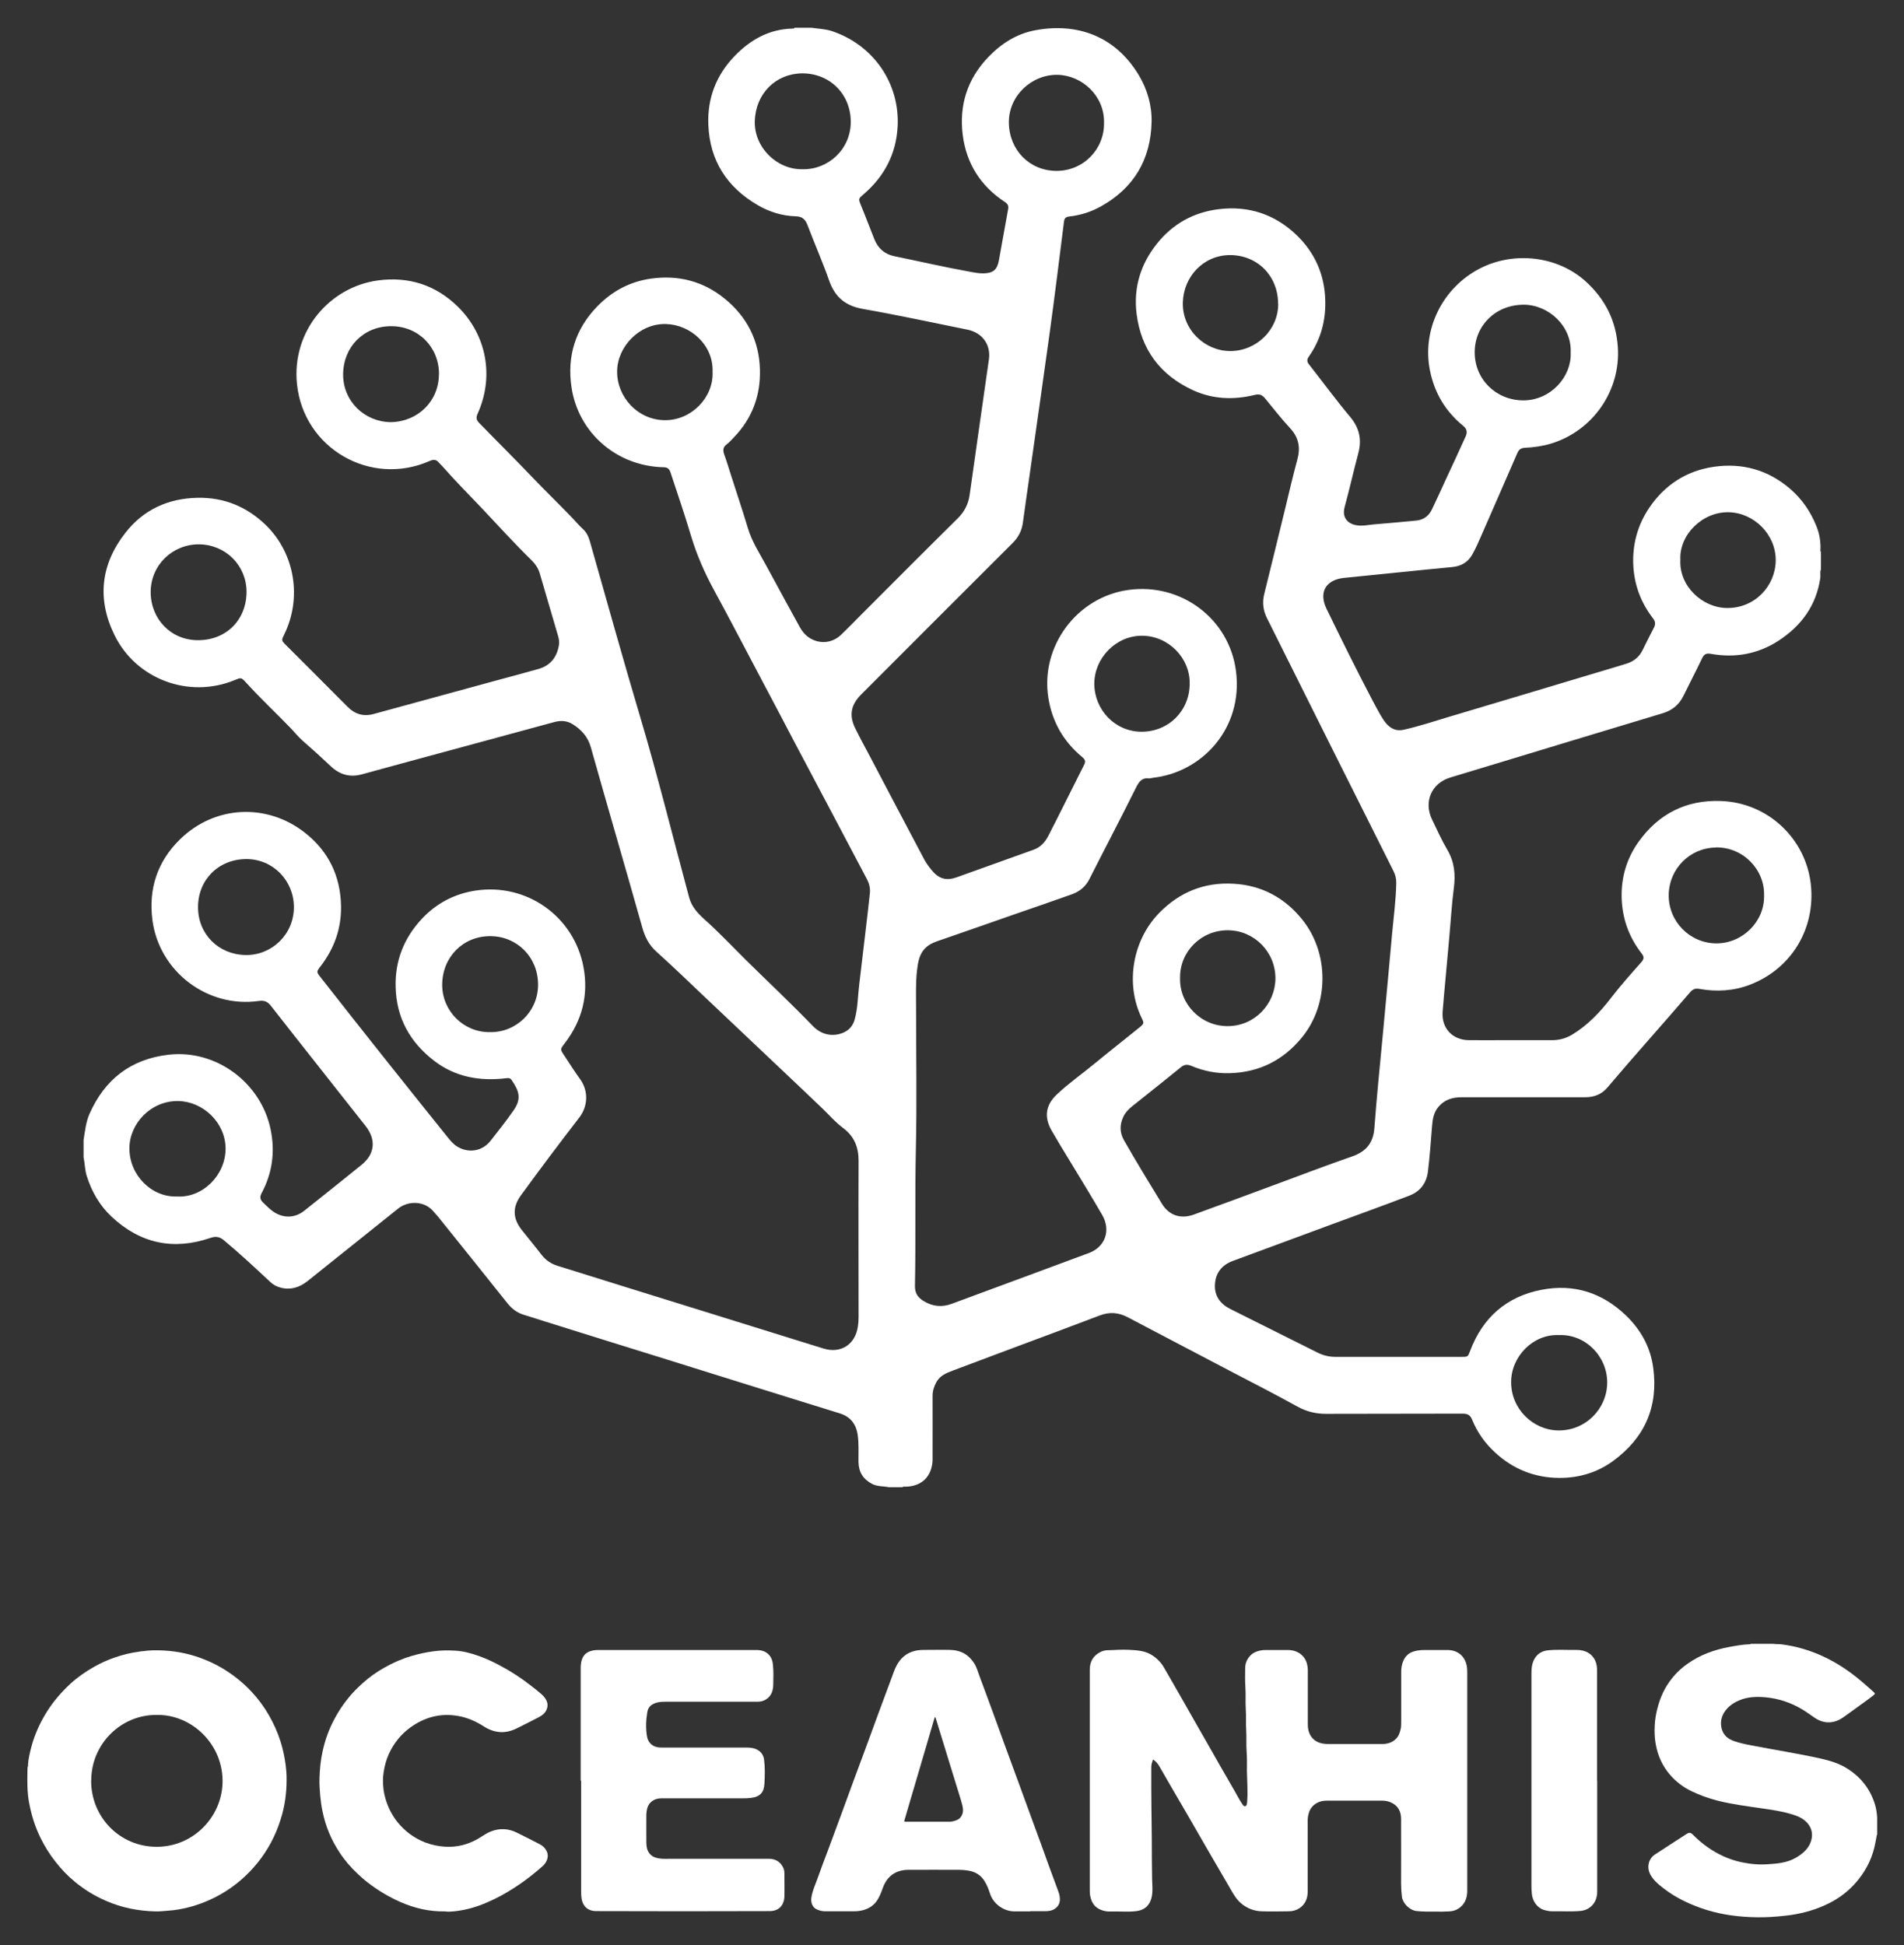
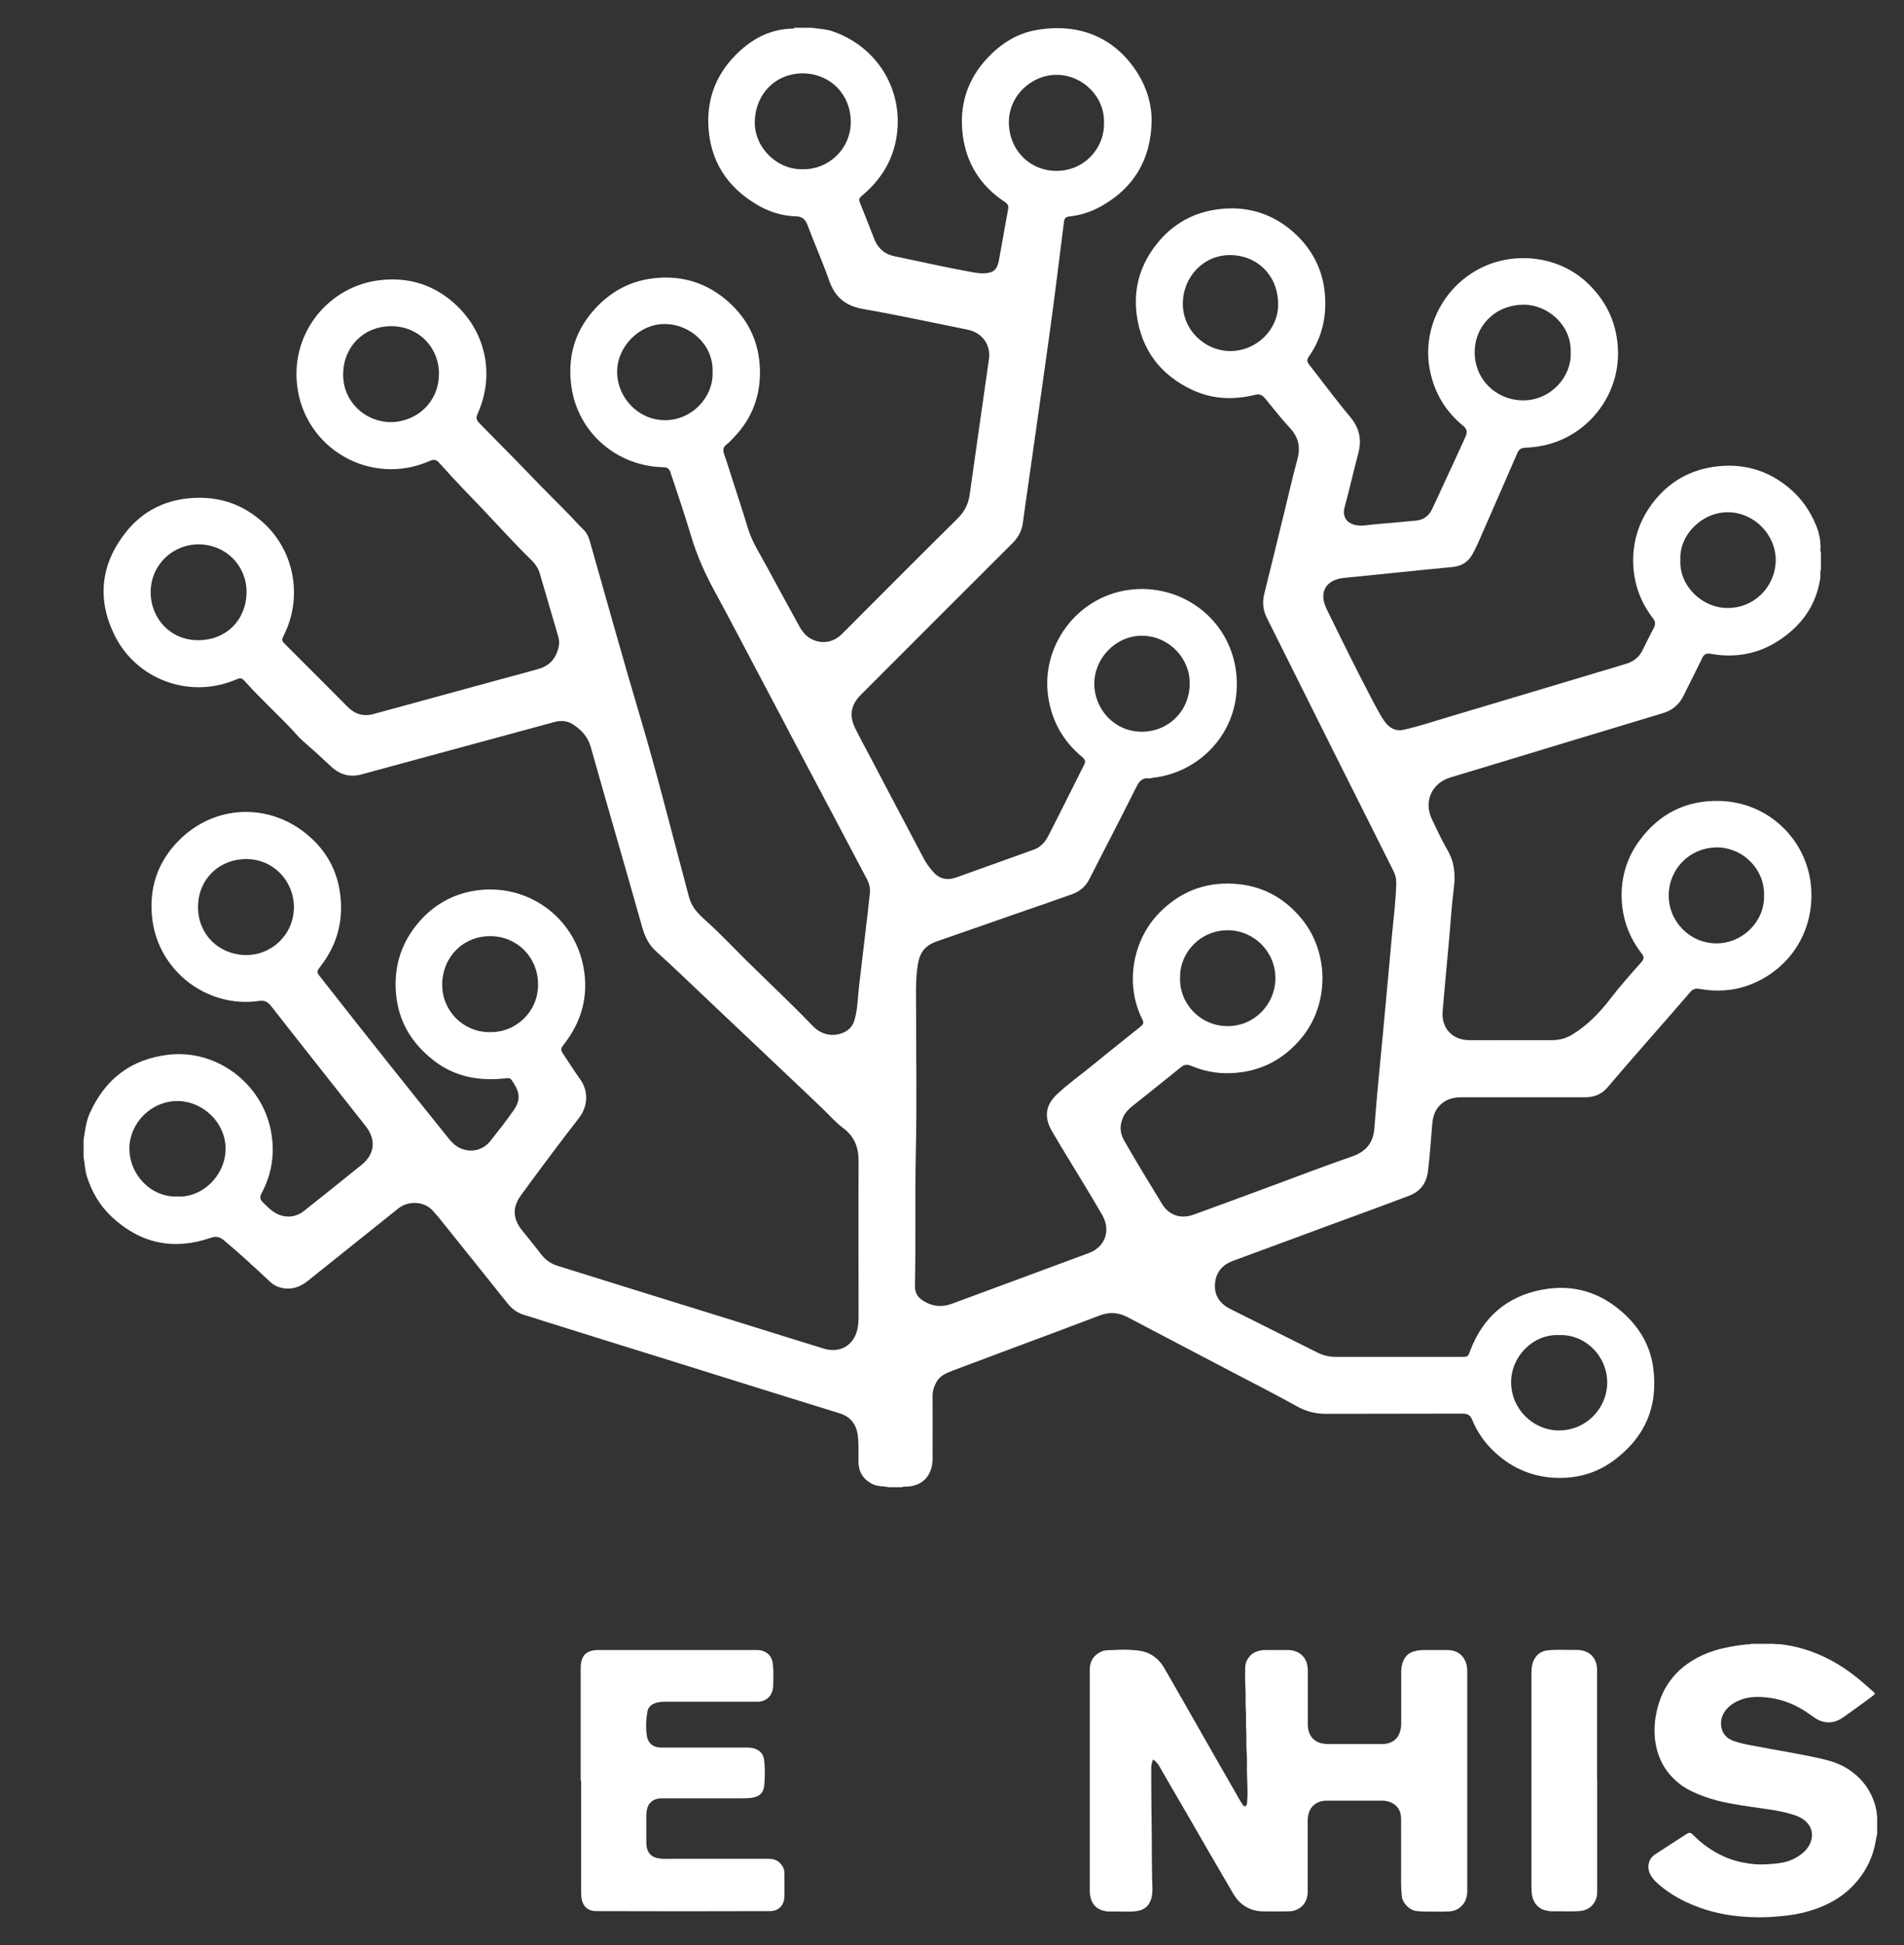
<svg xmlns="http://www.w3.org/2000/svg" id="Livello_1" data-name="Livello 1" viewBox="0 0 184.5 188.5">
  <rect x="0" y="0" width="184.5" height="188.5" fill="#333333" stroke="none" />
  <defs>
    <style>
      .cls-1 {
        fill: #fff;
      }
    </style>
  </defs>
  <path class="cls-1" d="m76.96,2.69h1.68c.65.1,1.31.11,1.96.32,4.03,1.34,6.61,5.06,6.38,9.28-.15,2.63-1.28,4.8-3.28,6.52-.52.45-.54.44-.27,1.09.45,1.09.86,2.2,1.3,3.29.36.89,1,1.45,1.94,1.64,2.45.5,4.89,1.07,7.35,1.51.43.08.86.16,1.29.15.91-.02,1.31-.33,1.48-1.23.31-1.66.59-3.34.9-5,.06-.33-.05-.51-.32-.69-2.35-1.54-3.73-3.73-4.08-6.49-.36-2.88.44-5.43,2.49-7.56,1.27-1.32,2.76-2.26,4.55-2.59,4.06-.75,7.72.57,9.99,4.3.86,1.42,1.31,2.99,1.27,4.62-.09,3.6-1.71,6.36-4.89,8.14-.96.54-1.99.87-3.09.99-.35.04-.47.18-.51.52-.45,3.57-.89,7.15-1.38,10.72-.65,4.72-1.33,9.44-2,14.17-.2,1.41-.41,2.83-.6,4.25-.1.79-.44,1.43-1,1.99-4.8,4.78-9.58,9.58-14.37,14.37-.12.12-.24.24-.36.36-.94.97-1.12,1.98-.53,3.19.44.91.93,1.79,1.4,2.68.82,1.55,1.63,3.11,2.45,4.66.94,1.79,1.88,3.57,2.83,5.36.21.4.48.76.77,1.11.66.8,1.39,1.01,2.36.67,2.5-.89,5-1.79,7.5-2.69.65-.23,1.09-.72,1.4-1.31,1.19-2.31,2.33-4.64,3.5-6.95.18-.35.01-.54-.23-.74-1.79-1.49-2.88-3.39-3.25-5.7-.8-5.01,2.77-9.78,7.75-10.47,5.1-.71,9.78,2.78,10.43,7.87.71,5.54-3.29,9.8-8.03,10.33-.14.02-.28.07-.41.06-.69-.08-.96.33-1.24.88-1.48,2.98-3.03,5.92-4.53,8.89-.36.71-.93,1.19-1.68,1.46-1.89.68-3.78,1.32-5.68,1.98-2.36.82-4.72,1.66-7.09,2.47-.48.16-.97.33-1.36.69-.67.6-.79,1.41-.89,2.24-.14,1.22-.09,2.45-.09,3.68,0,4.54.08,9.07-.02,13.61-.1,4.43,0,8.85-.09,13.28-.01.71.28,1.13.84,1.47.87.54,1.78.62,2.72.27,4.43-1.64,8.86-3.27,13.29-4.92,1.59-.59,2.16-2.2,1.29-3.7-1.04-1.79-2.11-3.55-3.19-5.32-.58-.94-1.15-1.88-1.7-2.84-.75-1.3-.6-2.47.49-3.5,1.15-1.09,2.46-2,3.68-3.01,1.43-1.18,2.88-2.31,4.32-3.48.47-.38.48-.42.21-.97-1.59-3.32-.85-7.52,1.73-10.15,1.98-2.02,4.38-2.98,7.18-2.82,2.72.15,4.95,1.34,6.66,3.46,2.62,3.24,2.63,8.17,0,11.41-1.8,2.22-4.14,3.41-7.02,3.49-1.3.04-2.54-.21-3.72-.71-.39-.16-.68-.14-1.02.14-1.55,1.27-3.13,2.51-4.69,3.76-.36.29-.69.62-.89,1.06-.35.76-.34,1.51.07,2.24,1.19,2.08,2.43,4.12,3.68,6.16.69,1.13,1.81,1.51,3.07,1.06,2.54-.92,5.08-1.86,7.61-2.8,2.58-.95,5.15-1.94,7.75-2.84,1.35-.47,2.05-1.3,2.16-2.75.23-3.06.54-6.12.83-9.18.31-3.23.59-6.46.89-9.69.15-1.62.37-3.24.4-4.87.01-.43-.09-.83-.29-1.21-3.93-7.81-7.83-15.64-11.74-23.47-.17-.33-.33-.67-.5-1-.37-.75-.47-1.51-.26-2.35.68-2.74,1.35-5.49,2.02-8.24.39-1.6.76-3.21,1.19-4.8.31-1.14.13-2.11-.7-3.01-.86-.92-1.63-1.92-2.43-2.89-.29-.35-.55-.45-1-.34-2.05.5-4.08.43-6.02-.47-3.14-1.46-4.99-3.92-5.43-7.37-.32-2.54.38-4.81,1.95-6.79,1.54-1.94,3.56-3.07,6.02-3.37,2.89-.35,5.43.5,7.52,2.5,1.77,1.7,2.72,3.82,2.79,6.31.06,2.01-.44,3.84-1.6,5.49-.19.27-.18.5.03.75,1.33,1.7,2.61,3.44,4,5.1.89,1.07,1.12,2.2.77,3.51-.46,1.73-.85,3.47-1.32,5.2-.28,1.01.28,1.65,1.21,1.78.53.08,1.06-.04,1.58-.09,1.38-.12,2.75-.23,4.13-.37.73-.07,1.24-.45,1.55-1.11.46-.95.89-1.92,1.33-2.87.65-1.4,1.3-2.78,1.93-4.19q.27-.6-.23-1c-1.72-1.4-2.79-3.19-3.23-5.35-.81-3.99,1.21-8.04,4.83-9.91,3.25-1.68,7.52-1.26,10.3,1.29,1.86,1.71,2.9,3.78,3.07,6.32.29,4.25-2.44,8.12-6.45,9.35-.82.25-1.67.37-2.52.41-.4.02-.61.15-.77.52-1.13,2.62-2.29,5.24-3.43,7.86-.29.67-.58,1.34-.94,1.98-.43.76-1.1,1.12-1.93,1.2-3.49.33-6.98.71-10.47,1.05-1.77.17-2.5,1.38-1.72,2.99,1.44,2.96,2.9,5.92,4.43,8.83.26.49.52.99.8,1.47.19.32.38.64.64.91.44.46.95.66,1.6.52,1.47-.33,2.9-.8,4.35-1.24,4.75-1.42,9.5-2.83,14.24-4.26,1-.3,2-.59,2.99-.9.72-.22,1.26-.65,1.59-1.34.35-.71.7-1.42,1.07-2.12.18-.34.18-.62-.07-.94-1.17-1.51-1.81-3.22-1.91-5.12-.1-2.03.41-3.91,1.55-5.6,1.5-2.21,3.59-3.57,6.22-3.96,2.78-.41,5.3.29,7.45,2.15,1.13.98,1.94,2.17,2.5,3.54.29.7.43,1.42.42,2.18,0,.13-.04.28.04.4v1.68c-.11.27-.02.55-.06.82-.39,2.67-1.84,4.64-4.05,6.08-2,1.3-4.22,1.69-6.56,1.27-.43-.08-.65.03-.84.42-.58,1.22-1.21,2.42-1.8,3.63-.43.88-1.08,1.42-2.03,1.71-5.83,1.75-11.66,3.53-17.48,5.29-1.03.31-2.05.62-3.08.93-1.83.55-2.62,2.35-1.78,4.08.48.99.93,2,1.49,2.95.68,1.17.79,2.37.62,3.68-.21,1.61-.3,3.24-.45,4.87-.17,1.87-.34,3.74-.51,5.61-.05.51-.09,1.02-.13,1.53-.11,1.58.95,2.72,2.55,2.74,1.13.01,2.27,0,3.4,0,1.55,0,3.11,0,4.66,0,.7,0,1.35-.18,1.95-.54,1.5-.91,2.69-2.16,3.74-3.53.93-1.21,1.94-2.34,2.95-3.48.27-.3.3-.52.05-.84-1.25-1.59-1.9-3.43-1.95-5.43-.05-1.97.5-3.82,1.66-5.43,1.94-2.7,4.61-4.04,7.92-3.93,4.62.15,8.26,3.67,8.75,8.06.48,4.32-1.89,8.2-5.88,9.74-1.59.61-3.24.71-4.91.41-.38-.07-.63.01-.89.31-2.66,3.1-5.39,6.13-8.03,9.25-.56.66-1.29.94-2.15.94-3.99,0-7.99,0-11.98,0-.88,0-1.65.23-2.24.93-.46.54-.57,1.19-.62,1.87-.12,1.47-.22,2.94-.4,4.4-.14,1.12-.74,1.93-1.81,2.34-2.47.94-4.95,1.84-7.43,2.75-3.22,1.19-6.44,2.38-9.66,3.57-1.08.4-1.69,1.18-1.74,2.31-.05,1.11.54,1.88,1.51,2.36,2.81,1.4,5.61,2.81,8.42,4.21.55.28,1.13.42,1.75.42,4.07,0,8.14,0,12.21,0,.62,0,.62,0,.84-.58,1.22-3.24,3.54-5.27,6.92-5.92,3.1-.6,5.84.26,8.14,2.45,1.47,1.4,2.41,3.09,2.68,5.1.51,3.78-.82,6.8-3.89,9.04-1.54,1.13-3.33,1.65-5.21,1.64-2.38-.01-4.5-.85-6.26-2.5-.96-.89-1.7-1.94-2.19-3.15-.18-.45-.45-.58-.92-.58-4.41.02-8.83,0-13.24.02-1,0-1.89-.22-2.76-.7-2.04-1.13-4.11-2.19-6.18-3.27-3.43-1.79-6.85-3.6-10.27-5.39-.92-.48-1.78-.53-2.72-.17-2.8,1.07-5.61,2.11-8.42,3.16-1.92.72-3.84,1.44-5.76,2.16-.63.24-1.25.47-1.62,1.1-.24.43-.39.87-.39,1.37.01,1.91,0,3.82,0,5.73,0,.19,0,.37,0,.56-.1,1.55-1.06,2.48-2.62,2.51-.11,0-.22-.03-.31.05h-1.31c-.54-.11-1.1-.05-1.62-.32-.88-.46-1.3-1.15-1.32-2.13-.01-.88.05-1.77-.08-2.65-.16-1.04-.72-1.74-1.72-2.05-5.45-1.68-10.88-3.39-16.33-5.09-4.17-1.3-8.34-2.59-12.5-3.9-.59-.19-1.18-.38-1.78-.56-.67-.2-1.18-.59-1.61-1.13-2.23-2.81-4.49-5.6-6.73-8.4-.15-.18-.31-.35-.46-.52-.85-1-2.42-1.04-3.41-.24-1.5,1.21-3.01,2.41-4.51,3.61-1.42,1.13-2.84,2.27-4.26,3.41-.76.6-1.6.88-2.57.64-.4-.1-.75-.28-1.05-.57-1.46-1.37-2.93-2.73-4.47-4.02-.43-.36-.8-.42-1.34-.23-3.59,1.22-6.79.53-9.56-2.07-1.16-1.09-1.92-2.42-2.4-3.93-.19-.6-.18-1.22-.31-1.82v-1.68c.14-.85.22-1.71.57-2.52,1.48-3.35,4-5.31,7.65-5.74,4.68-.54,9,2.77,9.91,7.26.44,2.15.16,4.21-.87,6.14-.21.39-.16.65.15.94.32.29.61.62.97.86.95.66,2.08.65,2.99-.07,1.86-1.48,3.72-2.96,5.57-4.46,1.3-1.05,1.42-2.45.39-3.76-3.05-3.88-6.13-7.75-9.17-11.64-.33-.42-.65-.56-1.18-.48-4.97.71-9.66-2.85-10.31-7.85-.39-3.02.49-5.66,2.64-7.78,3.42-3.37,8.48-3.54,12.12-.69,2.31,1.81,3.48,4.22,3.52,7.19.02,2.16-.67,4.05-1.97,5.75-.43.56-.42.56,0,1.1,4.07,5.2,8.18,10.36,12.32,15.51.27.34.56.67.94.9,1.08.64,2.39.44,3.19-.57.76-.96,1.52-1.93,2.22-2.93.82-1.17.56-1.9-.18-2.98-.14-.2-.33-.19-.54-.16-2.53.3-4.91-.11-6.97-1.7-2.33-1.8-3.64-4.13-3.72-7.13-.07-2.57.81-4.76,2.53-6.61,1.41-1.51,3.17-2.44,5.23-2.75,4.94-.74,9.52,2.5,10.44,7.41.51,2.71-.13,5.18-1.8,7.37-.46.6-.47.59-.06,1.21.51.76.99,1.54,1.53,2.28.82,1.13.79,2.61-.09,3.75-1.92,2.48-3.8,4.99-5.65,7.53-.82,1.13-.79,2.23.09,3.34.64.81,1.29,1.59,1.92,2.41.4.51.89.85,1.5,1.05,2.13.67,4.27,1.33,6.41,2,2.6.81,5.19,1.61,7.79,2.42,3.87,1.2,7.74,2.41,11.61,3.61,1.68.52,3.08-.38,3.34-2.11.05-.31.07-.62.07-.93,0-5.05-.02-10.1,0-15.15,0-1.33-.42-2.37-1.5-3.18-.71-.53-1.3-1.2-1.93-1.82-1.45-1.4-2.93-2.78-4.39-4.17-2.3-2.18-4.6-4.35-6.9-6.53-1.61-1.53-3.21-3.07-4.86-4.56-.74-.66-1.12-1.43-1.38-2.35-1.64-5.83-3.35-11.65-4.99-17.48-.28-.99-.9-1.68-1.74-2.21-.56-.36-1.16-.39-1.79-.22-2.72.73-5.42,1.48-8.14,2.21-3.51.94-7.02,1.91-10.52,2.86-1.18.32-2.16.02-3.03-.81-.88-.83-1.78-1.65-2.69-2.44-.45-.39-.81-.86-1.22-1.28-1.41-1.46-2.9-2.85-4.27-4.36-.47-.52-.49-.5-1.12-.24-4.41,1.81-9.51-.07-11.62-4.34-1.74-3.52-1.34-6.91,1.06-9.96,1.74-2.22,4.13-3.32,6.98-3.37,2.58-.05,4.78.87,6.61,2.64,2.82,2.75,3.52,7.06,1.79,10.59-.29.58-.29.59.16,1.04,1.99,1.99,3.98,3.97,5.96,5.97.72.73,1.54.98,2.54.71,3.94-1.07,7.88-2.16,11.82-3.23,1.38-.37,2.76-.74,4.14-1.13,1.16-.33,1.78-1.12,1.99-2.28.06-.33,0-.65-.09-.96-.6-2.01-1.17-4.03-1.77-6.04-.14-.47-.4-.87-.75-1.22-1.67-1.63-3.23-3.36-4.83-5.05-1.31-1.37-2.64-2.72-3.89-4.14-.09-.1-.2-.19-.29-.3-.25-.31-.52-.34-.9-.17-5.73,2.53-12.22-1.22-12.86-7.45-.53-5.15,3.18-9.43,7.88-10.05,2.97-.39,5.57.46,7.69,2.53,2.82,2.76,3.56,6.8,1.93,10.4-.17.38-.12.6.16.89,1.67,1.72,3.37,3.4,5.02,5.13,1.3,1.36,2.65,2.67,3.95,4.02.36.37.68.76,1.06,1.11.35.31.56.74.69,1.2,1.62,5.69,3.2,11.4,4.89,17.07,1.72,5.78,3.16,11.63,4.73,17.45.26.96.89,1.59,1.57,2.2,1.37,1.23,2.62,2.56,3.92,3.85,2.17,2.14,4.39,4.22,6.5,6.41.96,1,2.17,1.01,3.02.61.53-.25.87-.66,1.03-1.24.31-1.1.3-2.24.44-3.37.28-2.31.54-4.63.82-6.94.07-.63.14-1.27.21-1.9.06-.49-.05-.95-.28-1.39-2.33-4.41-4.65-8.82-6.99-13.22-1.02-1.94-2.03-3.88-3.06-5.81-1.59-2.99-3.14-6-4.76-8.97-.91-1.67-1.67-3.39-2.22-5.22-.62-2.08-1.32-4.14-2.01-6.21-.12-.35-.3-.49-.67-.49-4.51-.1-8.26-3.31-8.92-7.76-.44-2.98.36-5.63,2.5-7.83,1.44-1.48,3.16-2.4,5.2-2.69,2.64-.37,5.04.24,7.12,1.92,2.19,1.77,3.37,4.1,3.44,6.9.07,2.5-.75,4.73-2.52,6.56-.23.23-.44.49-.7.68-.37.27-.38.58-.24.98.25.69.46,1.39.68,2.08.53,1.67,1.1,3.34,1.6,5.02.4,1.36,1.18,2.53,1.84,3.76,1.04,1.94,2.11,3.87,3.17,5.81.32.58.72,1.04,1.34,1.3.93.4,1.95.22,2.71-.51.65-.63,1.28-1.27,1.91-1.91,3.12-3.12,6.23-6.25,9.37-9.35.65-.64,1.03-1.37,1.16-2.27.61-4.38,1.25-8.77,1.87-13.15.2-1.43-.65-2.59-2.1-2.88-3.37-.68-6.72-1.41-10.1-2-1.7-.3-2.71-1.13-3.28-2.75-.64-1.82-1.42-3.58-2.1-5.38-.22-.59-.55-.84-1.15-.85-1.32-.04-2.55-.43-3.67-1.08-2.98-1.74-4.65-4.3-4.79-7.8-.1-2.58.78-4.82,2.55-6.65,1.51-1.57,3.35-2.62,5.62-2.66.06,0,.13,0,.18-.05ZM23.85,83.25c-2.7.02-4.67,2.03-4.66,4.67,0,2.61,1.99,4.59,4.61,4.63,2.53.04,4.68-1.99,4.68-4.65-.01-2.56-2.02-4.66-4.63-4.65Zm28.29,12.13c-.02-2.65-2.06-4.66-4.64-4.66-2.63,0-4.63,2.02-4.65,4.69-.02,2.57,2.09,4.64,4.6,4.61,2.52.07,4.71-1.97,4.69-4.63Zm-9.6-59.12c0-2.64-2.01-4.65-4.63-4.65-2.66,0-4.62,1.98-4.66,4.62-.04,2.65,2.09,4.67,4.64,4.68,2.6-.05,4.64-2.03,4.64-4.64Zm105.11-6.73c-2.76,0-4.76,2.06-4.75,4.62,0,2.59,2.05,4.64,4.7,4.65,2.72,0,4.71-2.36,4.6-4.61.13-2.62-2.18-4.66-4.54-4.66ZM21.86,111.33c0-2.55-2.19-4.58-4.57-4.63-2.67-.05-4.74,2.18-4.75,4.57-.01,2.59,2.12,4.77,4.62,4.68,2.49.14,4.69-2.07,4.7-4.63Zm-7.26-53.92c.02,2.59,1.97,4.64,4.6,4.63,2.71,0,4.68-1.95,4.69-4.68,0-2.55-2.01-4.59-4.62-4.61-2.57,0-4.68,2.02-4.67,4.66ZM82.44,11.81c0-2.71-2.06-4.73-4.74-4.7-2.54.03-4.49,1.98-4.56,4.64-.07,2.52,2.13,4.7,4.62,4.65,2.49.06,4.68-1.93,4.68-4.59Zm-17.93,19.59c-2.56-.06-4.7,2.21-4.71,4.59-.02,2.49,2,4.71,4.62,4.73,2.6.02,4.74-2.22,4.63-4.69.09-2.59-2.13-4.57-4.53-4.63Zm81.92,102.55c0,2.6,2.13,4.62,4.52,4.67,2.68.06,4.78-2.09,4.79-4.64,0-2.58-2.14-4.71-4.69-4.6-2.49-.11-4.63,2.08-4.62,4.57Zm20.87-75.03c2.73.05,4.73-2.11,4.77-4.59.03-2.53-2.1-4.63-4.54-4.69-2.58-.06-4.82,2.2-4.7,4.6-.14,2.56,2.13,4.64,4.47,4.68ZM102.48,7.25c-2.53-.04-4.76,2.05-4.72,4.66.04,2.64,2.02,4.65,4.62,4.65,2.64,0,4.65-2.14,4.6-4.66.07-2.57-2.1-4.6-4.5-4.65Zm63.79,74.88c-2.57.04-4.53,2.1-4.57,4.57-.04,2.62,2.07,4.71,4.61,4.72,2.56.01,4.7-2.14,4.63-4.65.07-2.5-2.03-4.69-4.67-4.65Zm-42.42-52.69c-.01-2.76-2.05-4.72-4.66-4.72-2.57,0-4.5,2.09-4.57,4.57-.08,2.67,2.13,4.72,4.58,4.73,2.58,0,4.67-2.08,4.66-4.58Zm-13.18,32.17c-2.54-.02-4.64,2.18-4.63,4.66.01,2.49,1.98,4.64,4.59,4.64,2.61,0,4.66-2.03,4.65-4.68.04-2.44-2.03-4.61-4.61-4.62Zm8.3,37.83c2.64-.01,4.58-2.16,4.62-4.57.04-2.6-2.05-4.71-4.61-4.72-2.6-.01-4.68,2.09-4.63,4.64-.07,2.49,2,4.66,4.62,4.65Z" />
  <g>
    <path class="cls-1" d="m181.87,177.81c-.05.27-.1.53-.15.8-.24,1.28-.78,2.44-1.58,3.46-.71.91-1.57,1.64-2.58,2.2-1.1.6-2.27.99-3.49,1.22-.59.11-1.19.18-1.8.23-.89.08-1.78.1-2.67.06-1.65-.07-3.26-.33-4.82-.89-1.23-.44-2.39-1-3.44-1.79-.44-.33-.89-.68-1.22-1.13-.32-.43-.48-.91-.34-1.44.09-.35.31-.64.61-.83,1.02-.67,2.05-1.33,3.07-1.99.23-.14.38-.12.57.07.87.89,1.87,1.61,3,2.12.8.36,1.63.58,2.5.7.59.08,1.18.1,1.76.06.94-.06,1.89-.14,2.73-.63.74-.43,1.35-.97,1.53-1.85.11-.55-.03-1.06-.4-1.5-.44-.51-1.03-.72-1.64-.9-.92-.27-1.86-.4-2.81-.54-1.44-.21-2.88-.39-4.29-.75-.86-.22-1.69-.52-2.48-.9-.82-.39-1.53-.93-2.12-1.62-.71-.83-1.15-1.79-1.35-2.86-.09-.46-.13-.92-.13-1.37,0-.6.05-1.19.18-1.78.23-1.08.62-2.1,1.27-3,.48-.67,1.05-1.24,1.72-1.71,1.23-.88,2.61-1.38,4.09-1.65.66-.12,1.32-.24,2-.26.03,0,.06-.02.08-.04.72,0,1.43,0,2.15,0,.27.04.54.02.8.05,1.31.16,2.56.52,3.76,1.04,1.46.64,2.77,1.5,3.98,2.53.4.34.8.69,1.19,1.04.16.14.16.18,0,.32-.59.47-1.21.89-1.82,1.34-.36.26-.71.52-1.07.77-.43.31-.9.51-1.43.52-.52.01-.99-.17-1.41-.46-.39-.26-.77-.55-1.17-.79-1.1-.66-2.29-1.06-3.57-1.18-.87-.08-1.73-.05-2.55.3-.59.25-1.1.61-1.45,1.16-.31.5-.39,1.04-.24,1.61.17.61.6.97,1.18,1.17.56.2,1.15.32,1.74.43,2.21.43,4.43.77,6.63,1.26.93.21,1.84.48,2.65,1,1.28.82,2.17,1.94,2.63,3.4.14.43.2.88.23,1.32v1.69Z" />
    <path class="cls-1" d="m111.73,170.5c-.08.24-.17.48-.17.74,0,.16,0,.31,0,.47-.01,2.19.03,4.39.05,6.58.01,1.27,0,2.54.03,3.82.01.36.04.72.03,1.09-.01.35-.05.71-.2,1.04-.25.59-.73.88-1.34.96-.76.1-1.53.02-2.29.04-.24,0-.47.01-.71-.03-.85-.16-1.33-.64-1.49-1.49-.04-.22-.04-.45-.04-.67,0-7.08,0-14.16,0-21.25,0-.77.34-1.37,1.06-1.72.2-.1.42-.15.63-.16.7-.01,1.39-.08,2.09-.04.73.04,1.46.07,2.12.44.54.31.97.73,1.28,1.26.48.82.95,1.65,1.42,2.47.43.74.85,1.49,1.27,2.23.49.86.99,1.73,1.48,2.59.42.74.85,1.49,1.27,2.23.48.84.96,1.67,1.44,2.5.23.4.43.8.69,1.18.08.12.17.3.33.25.15-.05.15-.24.17-.39.08-.99,0-1.99-.02-2.98,0-.64.02-1.29-.03-1.93-.05-.7,0-1.39-.04-2.08-.05-.66.01-1.33-.04-1.99-.05-.72.01-1.44-.04-2.16-.04-.61-.03-1.23-.02-1.84,0-.46.17-.87.49-1.21.27-.29.63-.44,1.02-.51.16-.03.31-.04.47-.04.72,0,1.44,0,2.17,0,.94,0,1.76.57,1.89,1.6.02.12.03.25.03.37,0,1.76,0,3.51,0,5.27,0,.97.54,1.72,1.56,1.84.12.01.25.03.37.03,1.76,0,3.52,0,5.28,0,.5,0,.98-.14,1.35-.52.26-.27.37-.61.45-.98.04-.22.04-.45.04-.67,0-1.6,0-3.2,0-4.8,0-.39.05-.77.22-1.13.21-.46.56-.76,1.05-.89.31-.09.64-.12.96-.12.75,0,1.51,0,2.26,0,1.02,0,1.74.64,1.88,1.65.02.18.03.36.03.54,0,7.04,0,14.09,0,21.13,0,.58-.15,1.12-.59,1.53-.33.31-.72.46-1.17.48-.42.02-.84.03-1.26.02-.64-.01-1.29.02-1.93-.06-.63-.08-1.3-.74-1.38-1.37-.05-.42-.08-.85-.08-1.27,0-2.09.01-4.18,0-6.27,0-.68-.25-1.26-.92-1.58-.27-.13-.56-.2-.87-.2-1.81,0-3.62,0-5.43,0-.43,0-.84.11-1.19.39-.35.28-.52.65-.6,1.07-.06.32-.04.64-.04.95,0,2.13,0,4.25,0,6.38,0,.66-.22,1.24-.8,1.63-.31.2-.66.3-1.03.3-.89.01-1.77.03-2.66,0-.72-.03-1.37-.28-1.94-.75-.52-.43-.82-1.01-1.15-1.58-.72-1.23-1.44-2.47-2.16-3.71-.6-1.03-1.18-2.06-1.78-3.09-.61-1.05-1.23-2.11-1.84-3.16-.33-.57-.67-1.15-.99-1.72-.16-.29-.37-.53-.66-.72Z" />
-     <path class="cls-1" d="m2.71,171.08c.03-.6.17-1.18.32-1.76.33-1.26.87-2.43,1.57-3.53.62-.97,1.37-1.83,2.21-2.61.71-.65,1.5-1.2,2.34-1.67.65-.37,1.33-.67,2.04-.91.74-.25,1.51-.44,2.29-.54.11-.01.21-.05.32-.04.7-.11,1.41-.11,2.12-.07,1.38.08,2.72.38,4,.91,1.12.46,2.15,1.07,3.09,1.82.5.4.97.83,1.4,1.3.64.69,1.19,1.44,1.66,2.26.46.81.84,1.65,1.12,2.54.23.74.39,1.49.49,2.26.06.49.1.98.09,1.47,0,1.29-.18,2.56-.57,3.79-.48,1.55-1.23,2.97-2.25,4.23-1,1.23-2.19,2.26-3.58,3.05-.99.56-2.03.98-3.12,1.26-.64.16-1.29.28-1.95.32-.41.03-.82.08-1.23.07-1.66-.04-3.26-.35-4.79-1.02-1.09-.47-2.09-1.08-3-1.83-.71-.58-1.34-1.24-1.9-1.96-.58-.74-1.07-1.52-1.48-2.37-.51-1.05-.85-2.15-1.07-3.3-.2-1.04-.19-2.09-.17-3.14,0-.17,0-.36.07-.53Zm6.12,1.48c0,3.56,2.79,6.4,6.34,6.41,3.55,0,6.24-2.84,6.39-6.08.17-3.78-2.95-6.77-6.38-6.7-3.47-.03-6.35,2.83-6.34,6.37Z" />
    <path class="cls-1" d="m56.27,172.57c0-3.64,0-7.29,0-10.93,0-.39.05-.77.26-1.12.21-.34.55-.5.93-.58.15-.03.31-.04.47-.04,5.13,0,10.25,0,15.38,0,.45,0,.88.11,1.21.47.23.25.34.56.37.88.08.66.05,1.33.04,1.99-.01.57-.16,1.1-.69,1.44-.24.15-.52.23-.8.23-2.98,0-5.96,0-8.93,0-.46,0-.94.03-1.35.3-.27.18-.4.45-.44.74-.13.78-.16,1.57-.02,2.35.13.69.66,1.05,1.34,1.05,2.77,0,5.54,0,8.31,0,.39,0,.79.05,1.13.27.33.21.51.53.56.9.1.79.08,1.59.03,2.38-.05.81-.43,1.24-1.36,1.34-.28.03-.55.03-.82.03-2.6,0-5.2,0-7.8,0-.69,0-1.26.37-1.4,1.09-.03.16-.06.33-.06.5,0,.9-.01,1.79,0,2.69,0,.38.06.76.31,1.07.23.29.54.41.89.47.4.07.81.04,1.22.04,3.15,0,6.31,0,9.46,0,.61,0,1.1.27,1.38.85.08.17.12.35.12.54,0,.75.02,1.51,0,2.26-.03.87-.55,1.42-1.42,1.42-5.6.02-11.21.02-16.81,0-.82,0-1.35-.47-1.44-1.35-.04-.37-.03-.74-.03-1.11,0-3.4,0-6.8,0-10.2Z" />
-     <path class="cls-1" d="m99.82,185.23c-.5,0-1,0-1.51,0-1.04,0-2.05-.72-2.37-1.71-.14-.42-.29-.83-.52-1.2-.35-.59-.89-.93-1.57-1.04-.3-.05-.59-.08-.89-.08-1.66,0-3.32-.01-4.97,0-1.19.02-2.04.61-2.45,1.77-.17.47-.34.94-.65,1.34-.32.41-.74.65-1.22.79-.31.09-.64.12-.96.12-.91,0-1.82,0-2.73,0-.32,0-.63-.07-.92-.23-.4-.23-.49-.73-.44-1.08.11-.74.45-1.41.69-2.12.27-.78.57-1.55.86-2.32.47-1.26.94-2.52,1.4-3.78.38-1.02.75-2.04,1.12-3.06.46-1.26.93-2.52,1.4-3.78.32-.87.64-1.75.96-2.62.47-1.28.95-2.55,1.42-3.83.15-.42.3-.84.54-1.22.45-.71,1.08-1.12,1.91-1.25.22-.03.45-.04.67-.04.84,0,1.68-.02,2.52,0,1,.03,1.78.47,2.31,1.33.24.39.35.83.51,1.25.5,1.33.99,2.67,1.48,4.01.31.84.61,1.69.92,2.54.44,1.21.89,2.42,1.33,3.62.31.84.61,1.68.92,2.52.41,1.12.82,2.24,1.23,3.36.31.85.61,1.69.92,2.54.27.73.54,1.46.81,2.2.12.32.2.65.15,1-.06.46-.47.82-.95.91-.15.03-.3.04-.45.04-.49,0-.98,0-1.47,0Zm-9.27-18.73c-.45,1.53-.9,3.07-1.35,4.6-.51,1.74-1.03,3.48-1.54,5.23-.06.21-.06.21.16.21,1.3,0,2.6,0,3.9,0,.21,0,.41.01.62-.04.32-.08.63-.18.81-.49.2-.32.2-.67.11-1.03-.18-.72-.43-1.42-.64-2.14-.25-.83-.51-1.65-.76-2.47-.39-1.27-.78-2.54-1.17-3.81-.02-.06-.03-.12-.1-.16-.02.04-.03.07-.04.1Z" />
-     <path class="cls-1" d="m43.17,185.23c-1.61.03-3.02-.32-4.37-.91-1.14-.5-2.2-1.14-3.18-1.9-.35-.27-.68-.57-1-.87-.66-.62-1.25-1.31-1.74-2.07-.79-1.2-1.33-2.5-1.62-3.91-.11-.51-.18-1.03-.23-1.55-.05-.57-.09-1.15-.07-1.72.03-.87.11-1.73.3-2.58.24-1.11.62-2.16,1.16-3.16.38-.72.83-1.39,1.35-2.03.4-.5.86-.95,1.33-1.38.65-.59,1.36-1.1,2.12-1.53.83-.47,1.7-.86,2.62-1.13.72-.22,1.45-.37,2.19-.47.68-.09,1.36-.1,2.04-.06.82.04,1.61.26,2.39.54.69.25,1.35.56,2,.91,1.08.57,2.1,1.24,3.06,2,.33.26.66.51.97.79.41.38.72.86.49,1.44-.14.36-.43.59-.77.77-.71.37-1.42.73-2.13,1.08-.51.25-1.05.4-1.63.36-.6-.04-1.13-.26-1.62-.58-.77-.49-1.6-.84-2.5-.99-1.69-.28-3.22.14-4.6,1.15-.91.67-1.58,1.52-2.05,2.54-.26.58-.42,1.18-.51,1.81-.04.25-.06.51-.06.76,0,.6.07,1.2.25,1.79.24.82.62,1.57,1.15,2.24.72.89,1.61,1.55,2.67,1.97.63.24,1.27.38,1.95.42,1.13.07,2.18-.2,3.16-.75.43-.25.83-.56,1.31-.74.84-.32,1.66-.27,2.45.11.75.36,1.49.75,2.23,1.13.28.14.51.34.66.62.22.39.16.77-.05,1.14-.14.25-.37.43-.58.61-.6.51-1.21,1-1.86,1.45-.81.56-1.65,1.07-2.53,1.5-.96.46-1.94.85-2.98,1.05-.62.12-1.25.21-1.76.16Z" />
    <path class="cls-1" d="m154.77,172.56c0,3.59,0,7.18,0,10.76,0,.59-.2,1.12-.68,1.5-.26.21-.57.32-.89.36-.92.09-1.84.02-2.76.04-.29,0-.57-.05-.85-.14-.67-.22-1.08-.87-1.15-1.53-.07-.62-.03-1.24-.04-1.86,0-6.52,0-13.05,0-19.57,0-.5.06-1,.34-1.44.29-.46.72-.69,1.24-.75.93-.1,1.87-.02,2.8-.04.21,0,.41.02.61.07.74.18,1.23.74,1.34,1.49.03.19.03.37.03.56,0,3.51,0,7.03,0,10.54Z" />
  </g>
</svg>